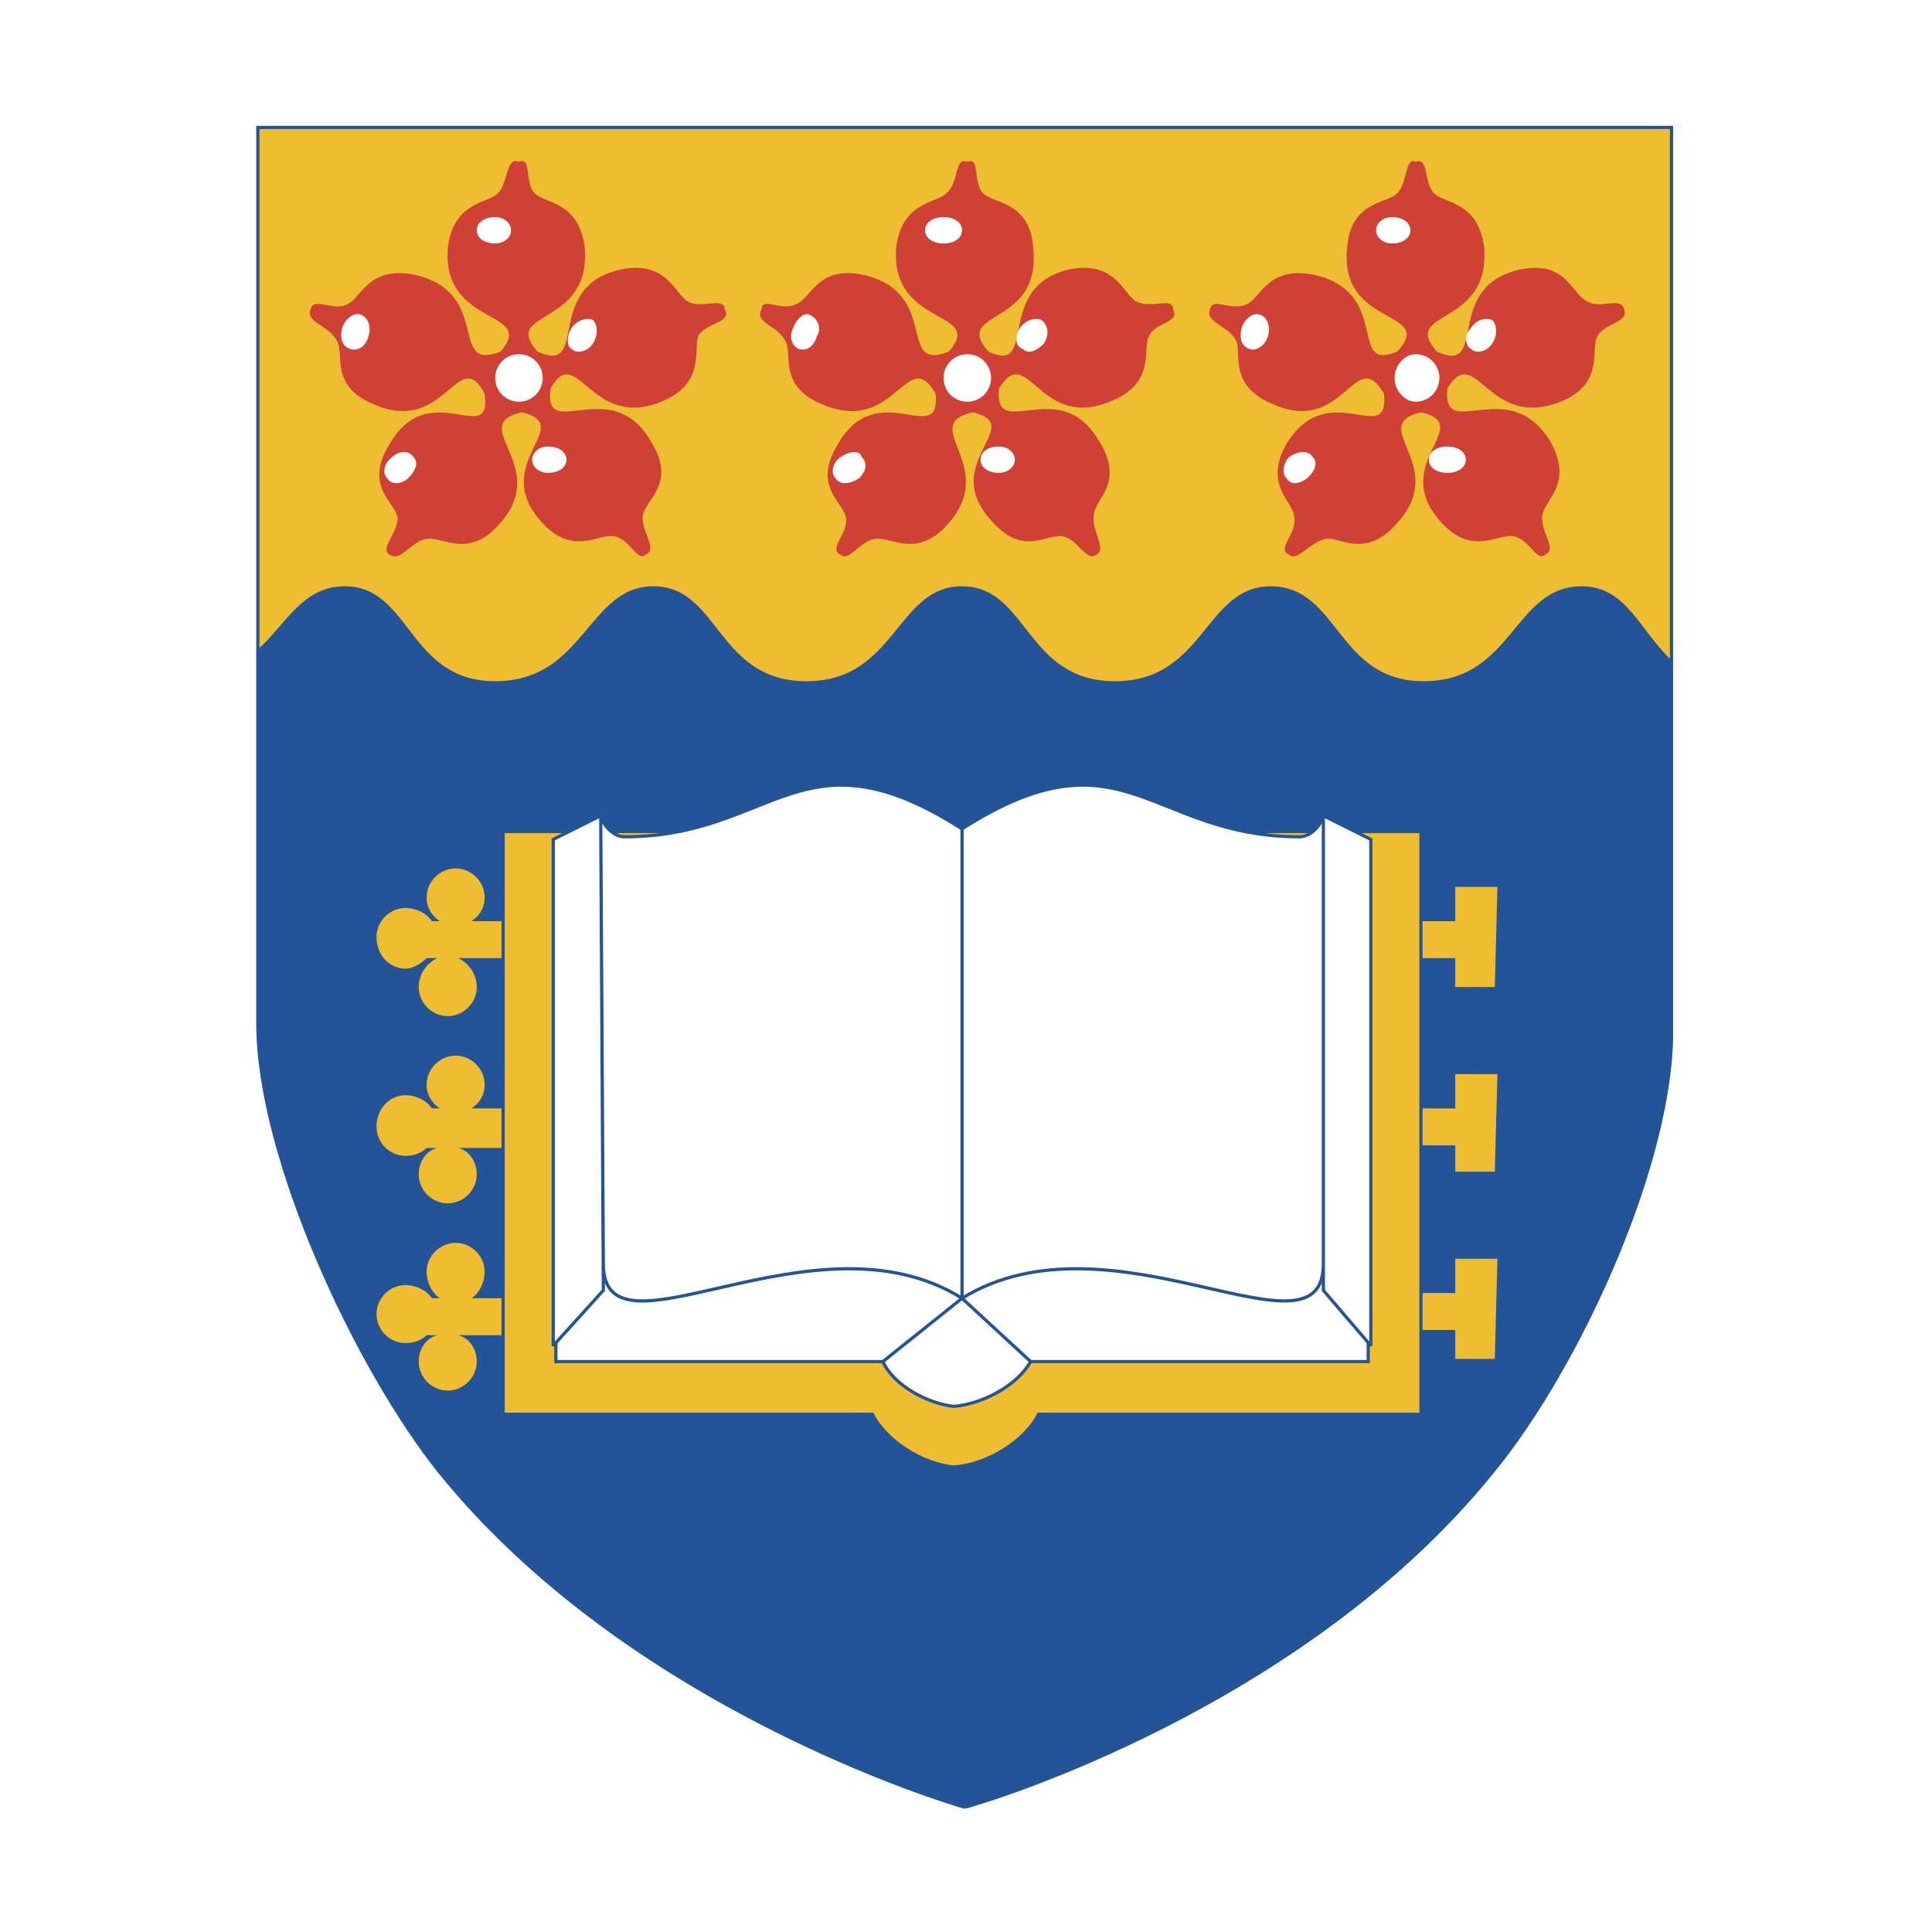
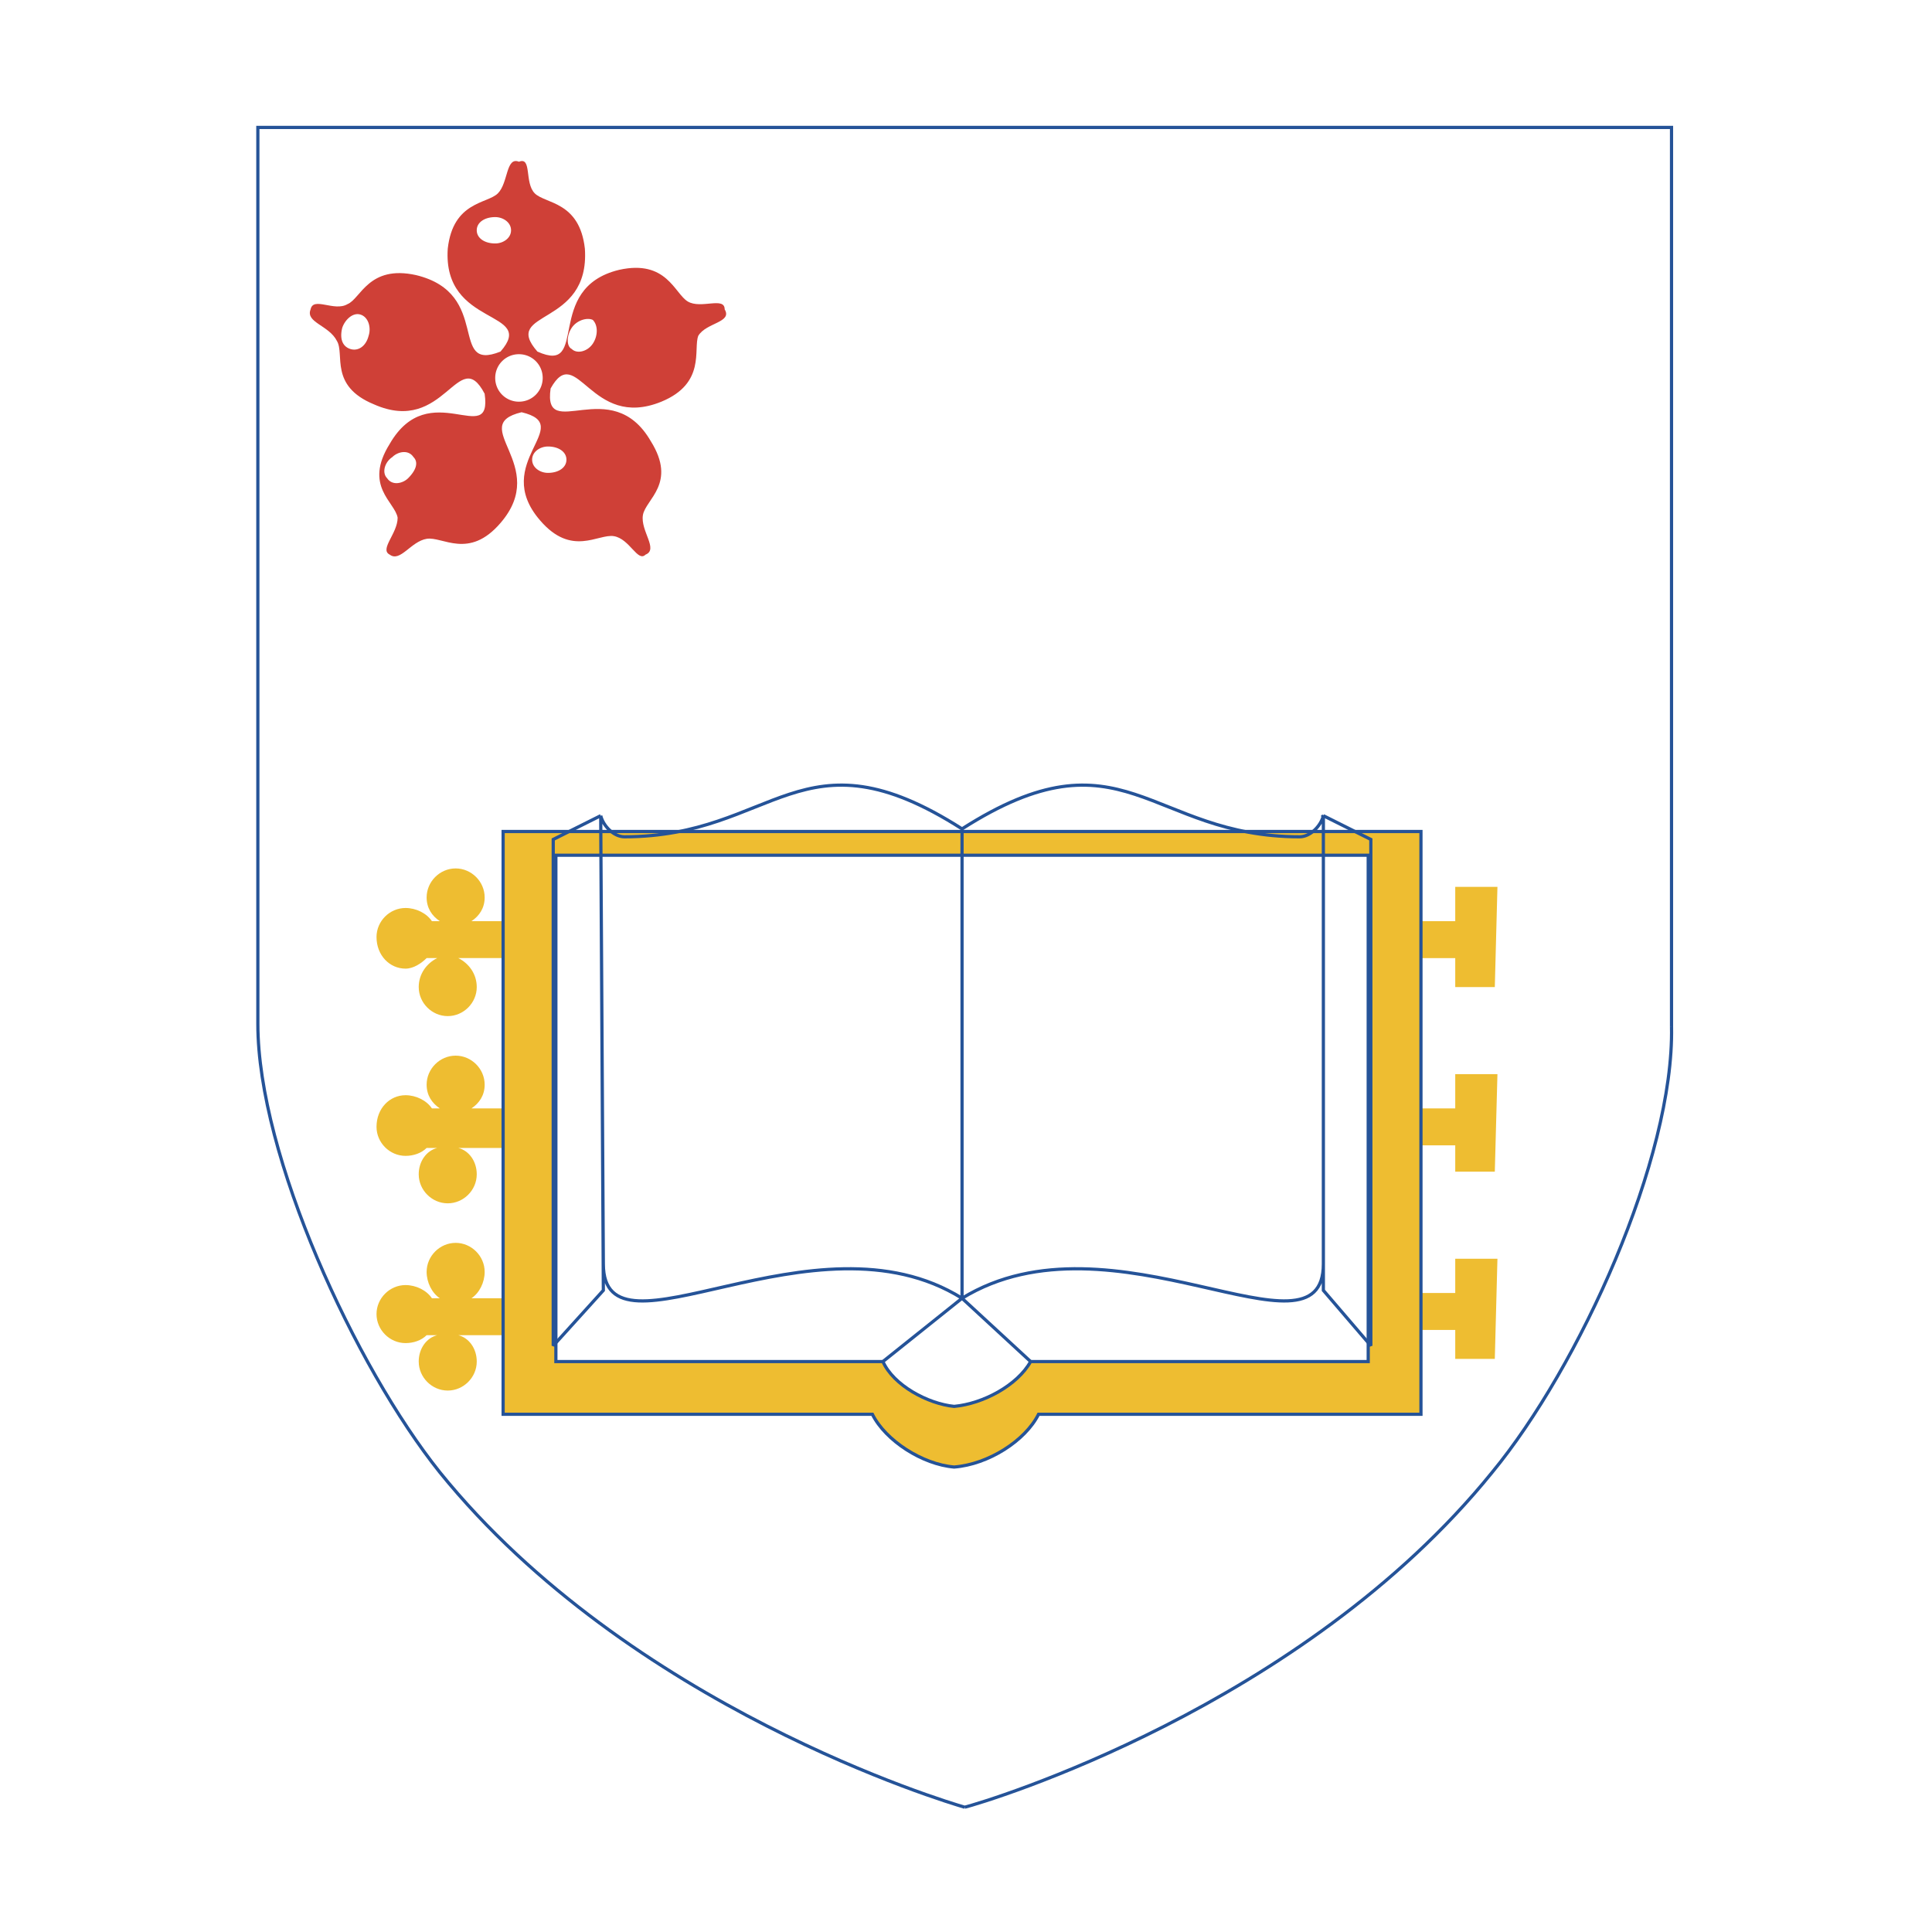
<svg xmlns="http://www.w3.org/2000/svg" width="2500" height="2500" viewBox="0 0 192.756 192.756">
  <path fill-rule="evenodd" clip-rule="evenodd" fill="#fff" d="M0 0h192.756v192.756H0V0z" />
  <path d="M96.51 184.252c-2.105-.525-35.261-10.523-54.996-34.992-8.947-11.05-18.683-32.887-18.683-46.567V8.504h147.095v94.188c.263 13.681-9.474 35.518-18.42 46.567-19.999 24.47-53.154 34.468-54.996 34.993z" fill-rule="evenodd" clip-rule="evenodd" fill="#fff" stroke="#fff" stroke-width=".16" stroke-miterlimit="2.613" />
-   <path d="M96.246 180.306c-1.842-.526-33.418-9.997-52.364-33.413-8.42-10.523-18.156-31.571-18.156-44.727V12.714h141.042v89.716c.263 13.154-9.21 33.939-17.894 44.463-18.946 23.416-50.522 32.886-52.628 33.413z" fill-rule="evenodd" clip-rule="evenodd" fill="#eebd31" />
-   <path d="M25.726 64.807c2.895-2.631 4.473-6.314 8.683-6.314 6.579 0 6.315 9.472 14.999 9.472 8.947 0 9.209-9.472 15.789-9.472 6.578 0 6.315 9.472 15.262 9.472s8.947-9.472 15.525-9.472c6.578 0 6.315 9.472 15.262 9.472s8.947-9.472 15.525-9.472c6.842 0 6.578 9.472 15.262 9.472 8.946 0 8.946-9.472 15.788-9.472 4.474 0 5.79 4.473 8.947 7.367v36.57c.263 13.154-9.21 33.939-17.894 44.463-18.946 23.416-50.522 32.887-52.628 33.413-1.842-.526-33.418-9.997-52.364-33.413-8.42-10.523-18.156-31.571-18.156-44.727V64.807z" fill-rule="evenodd" clip-rule="evenodd" fill="#255398" />
  <path d="M96.246 180.306c-1.842-.526-33.418-9.997-52.364-33.413-8.42-10.523-18.156-31.571-18.156-44.727m0 0V12.714h141.042v89.716m0 0c.263 13.154-9.21 33.939-17.894 44.463-18.946 23.416-50.522 32.887-52.628 33.413" fill="none" stroke="#255398" stroke-width=".32" stroke-miterlimit="2.613" />
  <path d="M41.776 98.482c0-1.314.79-2.367 1.842-2.894h-1.053c-.526.526-1.315 1.053-2.105 1.053-1.579 0-2.895-1.316-2.895-3.157 0-1.579 1.315-2.894 2.895-2.894 1.053 0 2.105.526 2.631 1.315h.79c-.79-.526-1.316-1.315-1.316-2.368 0-1.579 1.316-2.894 2.895-2.894s2.895 1.315 2.895 2.894c0 1.053-.526 1.842-1.316 2.368h3.684v3.683h-5c1.053.526 1.842 1.579 1.842 2.894 0 1.579-1.316 2.895-2.895 2.895-1.578 0-2.894-1.315-2.894-2.895zM41.776 117.163c0-1.315.79-2.368 1.842-2.631h-1.053c-.526.525-1.315.789-2.105.789-1.579 0-2.895-1.315-2.895-2.895 0-1.841 1.315-3.157 2.895-3.157 1.053 0 2.105.526 2.631 1.316h.79c-.79-.527-1.316-1.316-1.316-2.368 0-1.579 1.316-2.895 2.895-2.895s2.895 1.315 2.895 2.895c0 1.052-.526 1.841-1.316 2.368h3.684v3.946h-5c1.053.263 1.842 1.315 1.842 2.631 0 1.578-1.316 2.894-2.895 2.894-1.578.001-2.894-1.315-2.894-2.893zM41.776 135.843c0-1.315.79-2.368 1.842-2.631h-1.053c-.526.526-1.315.789-2.105.789-1.579 0-2.895-1.315-2.895-2.894 0-1.579 1.315-2.895 2.895-2.895 1.053 0 2.105.526 2.631 1.315h.79c-.79-.526-1.316-1.579-1.316-2.631 0-1.579 1.316-2.895 2.895-2.895s2.895 1.315 2.895 2.895c0 1.052-.526 2.104-1.316 2.631h3.684v3.684h-5c1.053.263 1.842 1.315 1.842 2.631 0 1.578-1.316 2.894-2.895 2.894-1.578 0-2.894-1.315-2.894-2.893zM149.137 98.482l.263-9.997h-4.21v3.421h-3.684v3.683h3.684v2.893h3.947zM149.137 116.899l.263-9.734h-4.21v3.421h-3.684v3.683h3.684v2.63h3.947zM149.137 135.579l.263-9.997h-4.21v3.42h-3.684v3.684h3.684v2.893h3.947z" fill-rule="evenodd" clip-rule="evenodd" fill="#eebd31" />
  <path d="M125.191 82.96h16.578v58.144h-38.155c-1.315 2.631-5 4.999-8.42 5.262-3.158-.263-6.842-2.631-8.157-5.262h-36.84V82.96h74.994z" fill-rule="evenodd" clip-rule="evenodd" fill="#eebd31" stroke="#255398" stroke-width=".32" stroke-miterlimit="2.613" />
  <path d="M48.355 39.286c-2.632-4.999-3.947 4.21-11.052 1.053-4.473-1.842-2.895-4.999-3.684-6.314-.789-1.578-3.157-1.842-2.631-3.157.263-1.315 2.369.263 3.684-.526 1.316-.526 2.105-3.947 6.842-2.894 7.631 1.842 3.158 9.734 8.42 7.629 3.685-4.209-5.789-2.368-5.262-10.26.526-4.736 3.947-4.473 5-5.525 1.052-1.052.789-3.683 2.105-3.157 1.315-.526.526 2.105 1.578 3.157 1.053 1.052 4.474.789 5 5.525.526 7.893-8.421 6.051-4.736 10.26 5.263 2.368.526-6.314 8.157-8.156 4.737-1.052 5.526 2.368 6.842 3.157 1.316.789 3.684-.526 3.684.789.789 1.315-1.842 1.315-2.631 2.631-.526 1.315.79 4.736-3.684 6.578-7.104 2.894-8.42-6.051-11.052-1.315-.79 5.524 6.052-1.579 9.999 5.261 2.632 4.209-.526 5.789-.789 7.367-.263 1.579 1.579 3.42.263 3.946-.789.79-1.578-1.578-3.157-1.842-1.579-.263-4.21 2.105-7.368-1.578-5-5.788 3.684-9.472-1.842-10.787-5.526 1.315 2.895 5.262-2.105 11.05-3.157 3.683-5.789 1.315-7.368 1.579-1.579.263-2.631 2.368-3.684 1.578-1.052-.526.79-2.104.79-3.683-.263-1.579-3.421-3.157-.79-7.367 3.945-6.84 10.261.527 9.471-4.999z" fill-rule="evenodd" clip-rule="evenodd" fill="#cf4037" />
  <path d="M47.566 22.975c0-.79.79-1.315 1.842-1.315.789 0 1.579.526 1.579 1.315 0 .789-.79 1.315-1.579 1.315-1.053 0-1.842-.526-1.842-1.315zM34.935 34.813c-.79-.263-1.053-1.052-.79-2.104.263-.789 1.053-1.579 1.842-1.315s1.052 1.315.79 2.104c-.263 1.053-1.052 1.579-1.842 1.315zM41.25 45.601c.526.526.263 1.315-.526 2.105-.526.526-1.579.79-2.105 0-.526-.526-.264-1.579.526-2.105.527-.526 1.579-.789 2.105 0zM56.513 45.864c0 .789-.79 1.315-1.842 1.315-.79 0-1.579-.526-1.579-1.315 0-.79.789-1.316 1.579-1.316 1.052 0 1.842.527 1.842 1.316zM59.144 31.92c.526.526.526 1.578 0 2.368-.527.789-1.579 1.052-2.105.526-.526-.263-.526-1.315 0-2.104.526-.79 1.578-1.053 2.105-.79zM49.408 37.708a2.358 2.358 0 0 1 2.369-2.368c1.315 0 2.368 1.053 2.368 2.368s-1.052 2.368-2.368 2.368a2.358 2.358 0 0 1-2.369-2.368z" fill-rule="evenodd" clip-rule="evenodd" fill="#fff" />
-   <path d="M93.352 39.286c-2.894-4.999-3.947 4.21-11.314 1.053-4.474-1.842-2.895-4.999-3.684-6.314-.79-1.578-3.158-1.842-2.369-3.157 0-1.315 2.105.263 3.421-.526 1.579-.526 2.105-3.947 6.841-2.894 7.631 1.842 3.158 9.734 8.42 7.629 3.684-4.209-5.789-2.368-5.263-10.26.526-4.736 3.947-4.473 5-5.525 1.316-1.052.79-3.683 2.105-3.157 1.315-.526.526 2.105 1.578 3.157 1.053 1.052 4.737.789 5 5.525.789 7.893-8.157 6.051-4.474 10.26 5 2.368.526-6.314 7.895-8.156 4.736-1.052 5.526 2.368 6.842 3.157 1.579.789 3.684-.526 3.684.789.789 1.315-1.842 1.315-2.368 2.631-.789 1.315.789 4.736-3.947 6.578-7.104 2.894-8.157-6.051-11.052-1.315-.526 5.524 6.053-1.579 9.999 5.261 2.632 4.209-.525 5.789-.525 7.367-.264 1.579 1.315 3.42.263 3.946-1.053.79-1.842-1.578-3.421-1.842-1.579-.263-3.947 2.105-7.104-1.578-5.263-5.788 3.684-9.472-1.842-10.787-5.526 1.315 2.631 5.262-2.369 11.05-3.158 3.683-5.789 1.315-7.368 1.579-1.579.263-2.632 2.368-3.421 1.578-1.316-.526.789-2.104.526-3.683-.263-1.579-3.421-3.157-.79-7.367 3.947-6.84 10.263.527 9.737-4.999z" fill-rule="evenodd" clip-rule="evenodd" fill="#cf4037" />
  <path d="M92.299 22.975c0-.79.79-1.315 1.842-1.315 1.053 0 1.842.526 1.842 1.315 0 .789-.79 1.315-1.842 1.315s-1.842-.526-1.842-1.315zM79.669 34.813c-.526-.263-1.053-1.052-.526-2.104.263-.789 1.052-1.579 1.579-1.315.79.263 1.316 1.315.79 2.104-.265 1.053-1.054 1.579-1.843 1.315zM85.984 45.601c.527.526.527 1.315-.263 2.105-.789.526-1.842.79-2.368 0-.526-.526-.263-1.579.526-2.105s1.842-.789 2.105 0zM101.246 45.864c0 .789-.789 1.315-1.579 1.315-1.053 0-1.842-.526-1.842-1.315 0-.79.789-1.316 1.842-1.316.79 0 1.579.527 1.579 1.316zM103.877 31.92c.79.526.79 1.578.264 2.368-.789.789-1.579 1.052-2.105.526-.789-.263-.789-1.315-.263-2.104s1.579-1.053 2.104-.79zM94.141 37.708a2.36 2.36 0 0 1 2.369-2.368c1.315 0 2.368 1.053 2.368 2.368s-1.053 2.368-2.368 2.368a2.36 2.36 0 0 1-2.369-2.368z" fill-rule="evenodd" clip-rule="evenodd" fill="#fff" />
-   <path d="M138.085 39.286c-2.894-4.999-3.946 4.21-11.052 1.053-4.473-1.842-3.157-4.999-3.684-6.314-.789-1.578-3.157-1.842-2.632-3.157.264-1.315 2.105.263 3.685-.526 1.315-.526 2.105-3.947 6.842-2.894 7.631 1.842 3.157 9.734 8.156 7.629 3.947-4.209-5.788-2.368-4.999-10.26.263-4.736 3.947-4.473 4.999-5.525 1.054-1.052.79-3.683 1.843-3.157 1.315-.526.789 2.105 1.842 3.157s4.474.789 5 5.525c.526 7.893-8.421 6.051-4.737 10.26 5.264 2.368.526-6.314 8.158-8.156 4.736-1.052 5.263 2.368 6.842 3.157 1.315.789 3.42-.526 3.684.789.525 1.315-1.842 1.315-2.632 2.631-.789 1.315.79 4.736-3.684 6.578-7.368 2.894-8.421-6.051-11.315-1.315-.526 5.524 6.053-1.579 10.263 5.261 2.368 4.209-.526 5.789-.789 7.367-.264 1.579 1.578 3.42.263 3.946-.789.79-1.579-1.578-3.158-1.842-1.578-.263-4.209 2.105-7.367-1.578-5-5.788 3.684-9.472-1.842-10.787-5.526 1.315 2.895 5.262-2.369 11.05-3.157 3.683-5.788 1.315-7.104 1.579-1.578.263-2.895 2.368-3.684 1.578-1.315-.526.789-2.104.526-3.683 0-1.579-3.157-3.157-.789-7.367 4.209-6.84 10.26.527 9.734-4.999z" fill-rule="evenodd" clip-rule="evenodd" fill="#cf4037" />
  <path d="M137.296 22.975c0-.79.789-1.315 1.579-1.315 1.053 0 1.842.526 1.842 1.315 0 .789-.789 1.315-1.842 1.315-.79 0-1.579-.526-1.579-1.315zM124.665 34.813c-.789-.263-1.052-1.052-.789-2.104.263-.789 1.053-1.579 1.842-1.315.79.263 1.053 1.315.79 2.104-.264 1.053-1.317 1.579-1.843 1.315zM130.98 45.601c.526.526.264 1.315-.525 2.105-.79.526-1.579.79-2.105 0-.526-.526-.264-1.579.263-2.105.788-.526 1.842-.789 2.367 0zM146.242 45.864c0 .789-.789 1.315-1.842 1.315s-1.842-.526-1.842-1.315c0-.79.789-1.316 1.842-1.316s1.842.527 1.842 1.316zM148.874 31.92c.526.526.526 1.578 0 2.368-.526.789-1.579 1.052-2.104.526-.527-.263-.79-1.315 0-2.104.525-.79 1.315-1.053 2.104-.79zM139.138 37.708c0-1.315 1.053-2.368 2.105-2.368 1.315 0 2.368 1.053 2.368 2.368s-1.053 2.368-2.368 2.368c-1.053 0-2.105-1.053-2.105-2.368z" fill-rule="evenodd" clip-rule="evenodd" fill="#fff" />
  <path d="M121.771 85.328h14.736v50.515h-33.682c-1.316 2.367-4.737 4.21-7.631 4.473-2.631-.263-6.052-2.105-7.105-4.473H55.46V85.328h66.311z" fill-rule="evenodd" clip-rule="evenodd" fill="#fff" stroke="#255398" stroke-width=".32" stroke-miterlimit="2.613" />
-   <path d="M59.933 81.382l.263 47.357-5 5.524V83.75l4.737-2.368c.263 1.052 1.316 2.104 2.368 2.104 14.999 0 17.63-11.05 33.682-.789v46.831c-14.736-9.208-35.787 7.104-35.787-3.42l-.263-44.726zm72.1 0v44.727c0 10.523-21.051-5.788-36.05 3.42V82.697c16.052-10.261 18.683.789 33.682.789 1.053 0 2.105-1.052 2.368-2.104l4.736 2.368v50.514l-4.736-5.524V81.382z" fill-rule="evenodd" clip-rule="evenodd" fill="#fff" />
-   <path d="M59.933 81.382l.263 47.357-5 5.524V83.75l4.737-2.368zm0 0c.263 1.052 1.316 2.104 2.368 2.104 14.999 0 17.63-11.05 33.682-.789m0 0v46.831m0 0c-14.736-9.208-35.787 7.104-35.787-3.42m0 0l-.263-44.727m72.1.001v44.727m0-.001c0 10.523-21.051-5.788-36.05 3.42m0 0V82.697m0 0c16.052-10.261 18.683.789 33.682.789 1.053 0 2.104-1.052 2.368-2.104m0 0l4.736 2.368v50.514l-4.736-5.524V81.382zm-43.944 54.461l7.895-6.314 6.842 6.314" fill="none" stroke="#255398" stroke-width=".32" stroke-miterlimit="2.613" />
+   <path d="M59.933 81.382l.263 47.357-5 5.524V83.75l4.737-2.368zc.263 1.052 1.316 2.104 2.368 2.104 14.999 0 17.63-11.05 33.682-.789m0 0v46.831m0 0c-14.736-9.208-35.787 7.104-35.787-3.42m0 0l-.263-44.727m72.1.001v44.727m0-.001c0 10.523-21.051-5.788-36.05 3.42m0 0V82.697m0 0c16.052-10.261 18.683.789 33.682.789 1.053 0 2.104-1.052 2.368-2.104m0 0l4.736 2.368v50.514l-4.736-5.524V81.382zm-43.944 54.461l7.895-6.314 6.842 6.314" fill="none" stroke="#255398" stroke-width=".32" stroke-miterlimit="2.613" />
</svg>